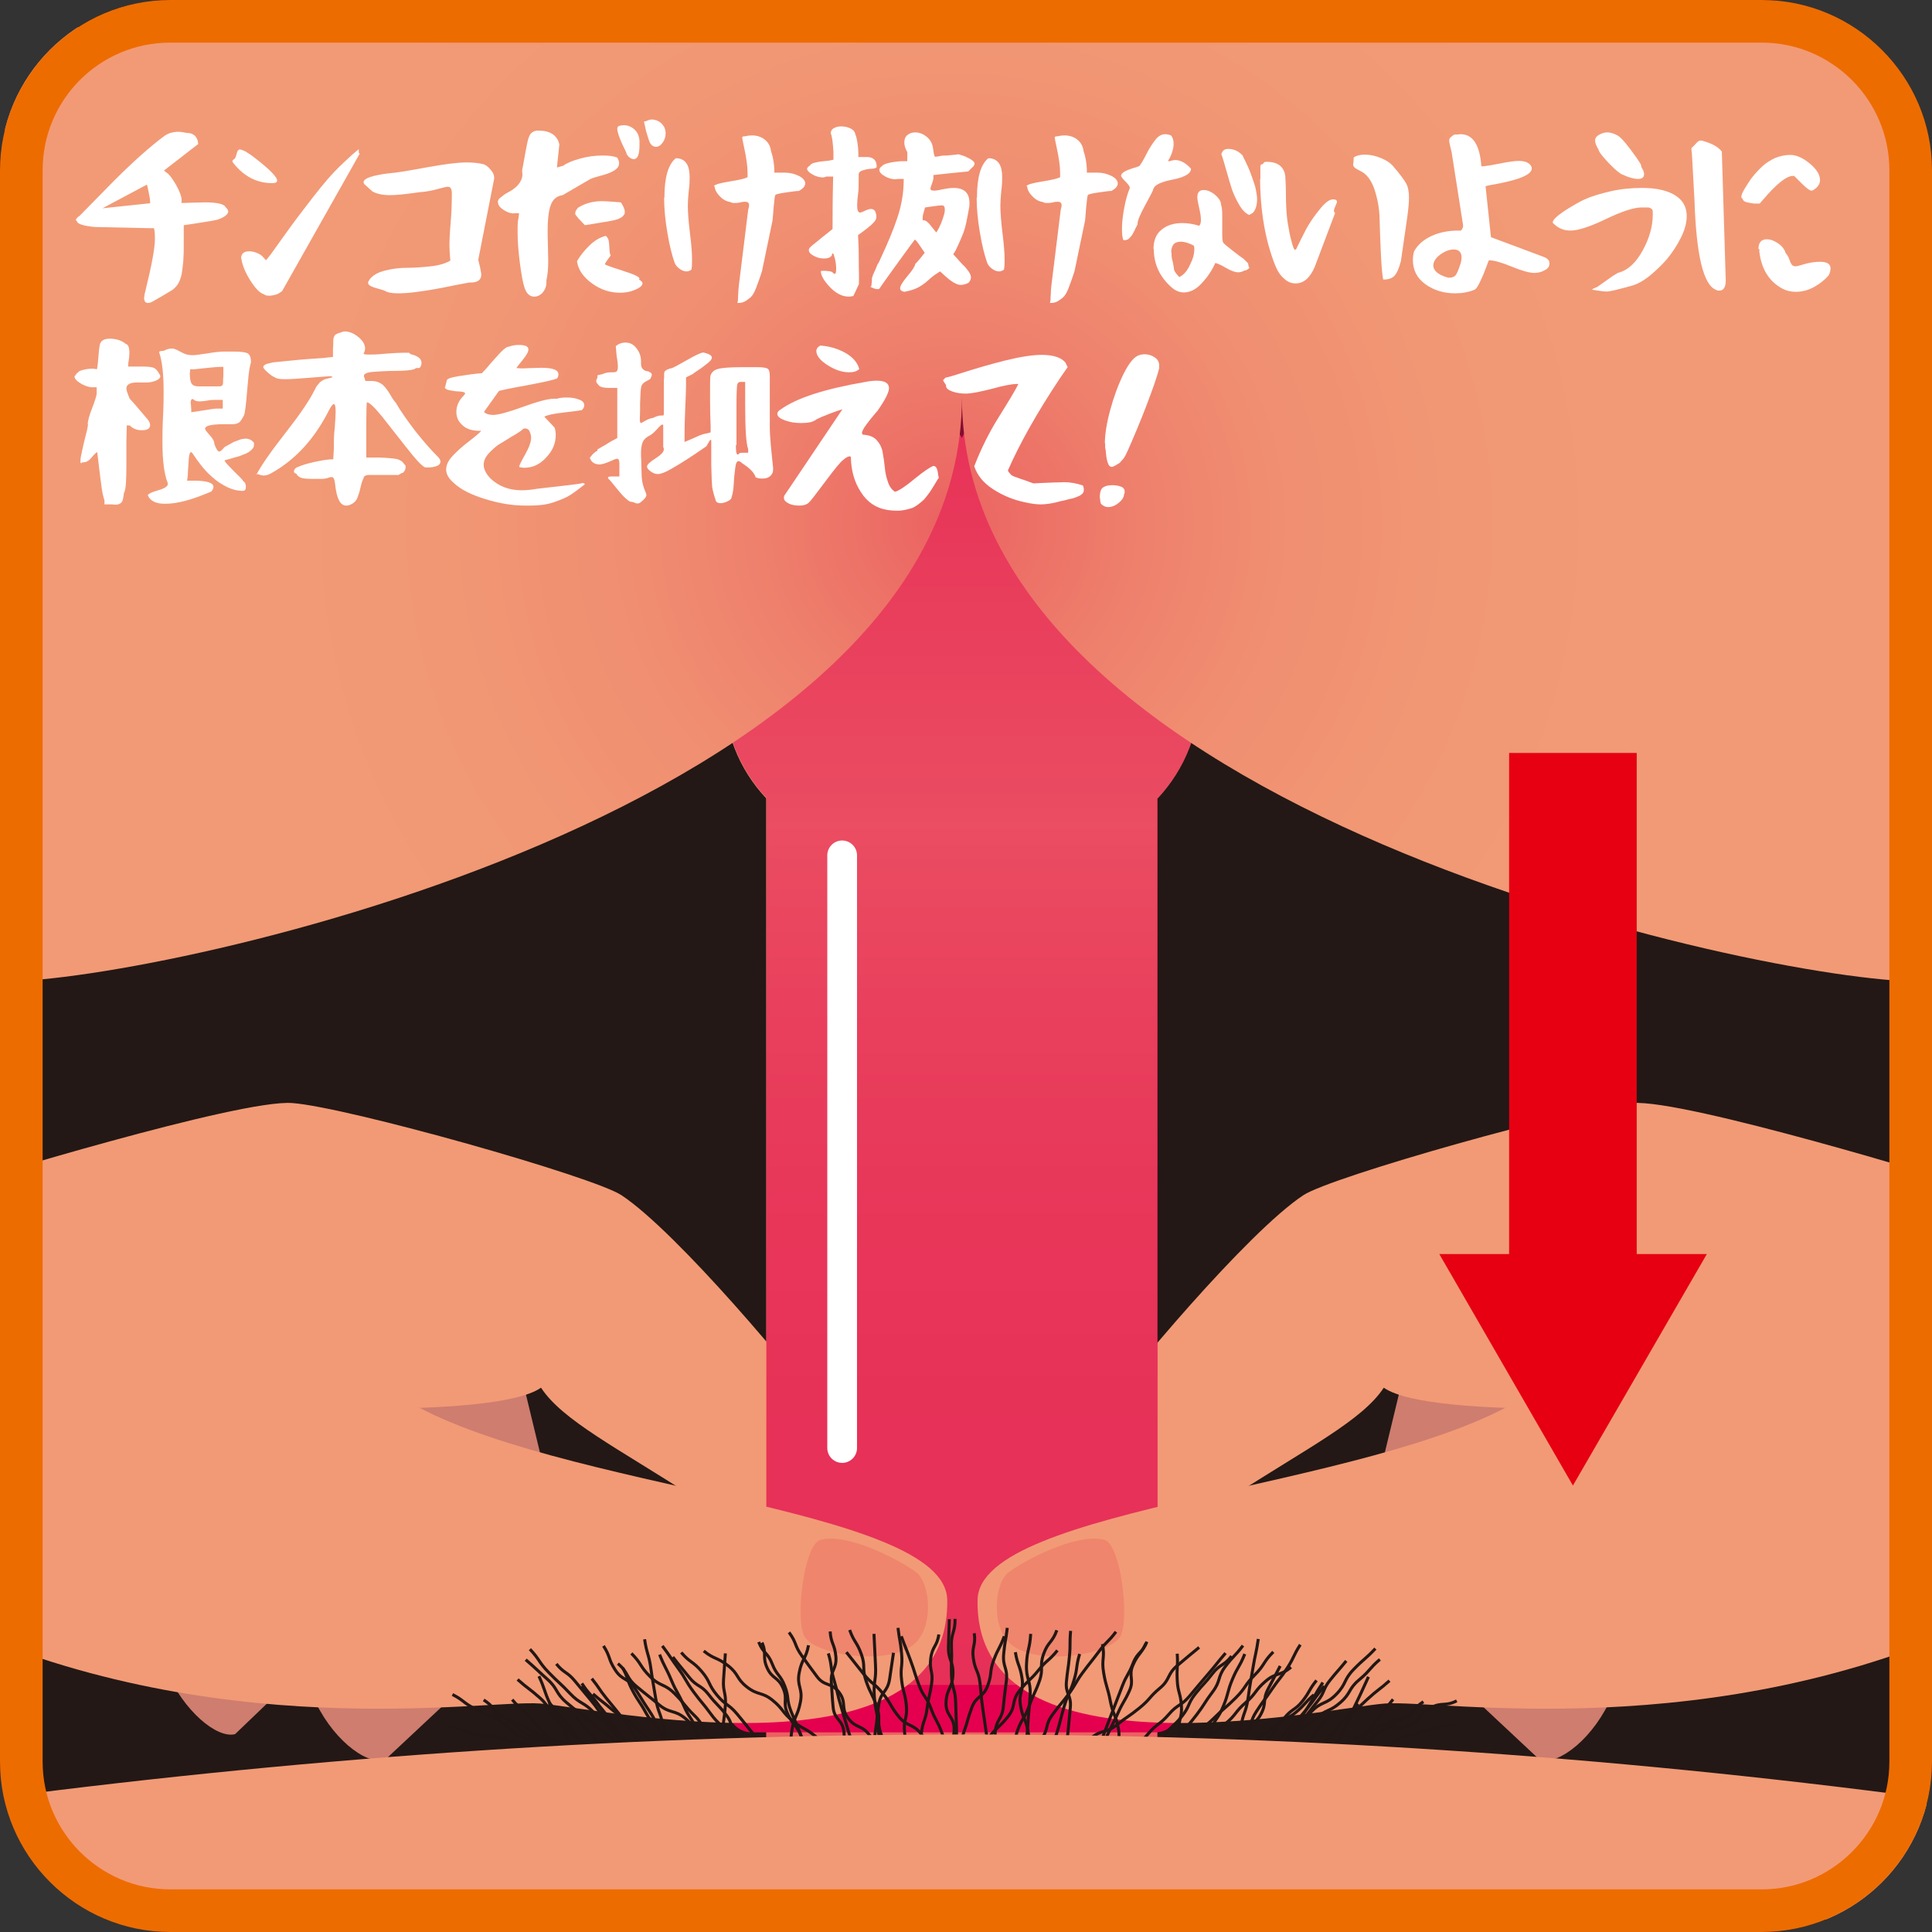
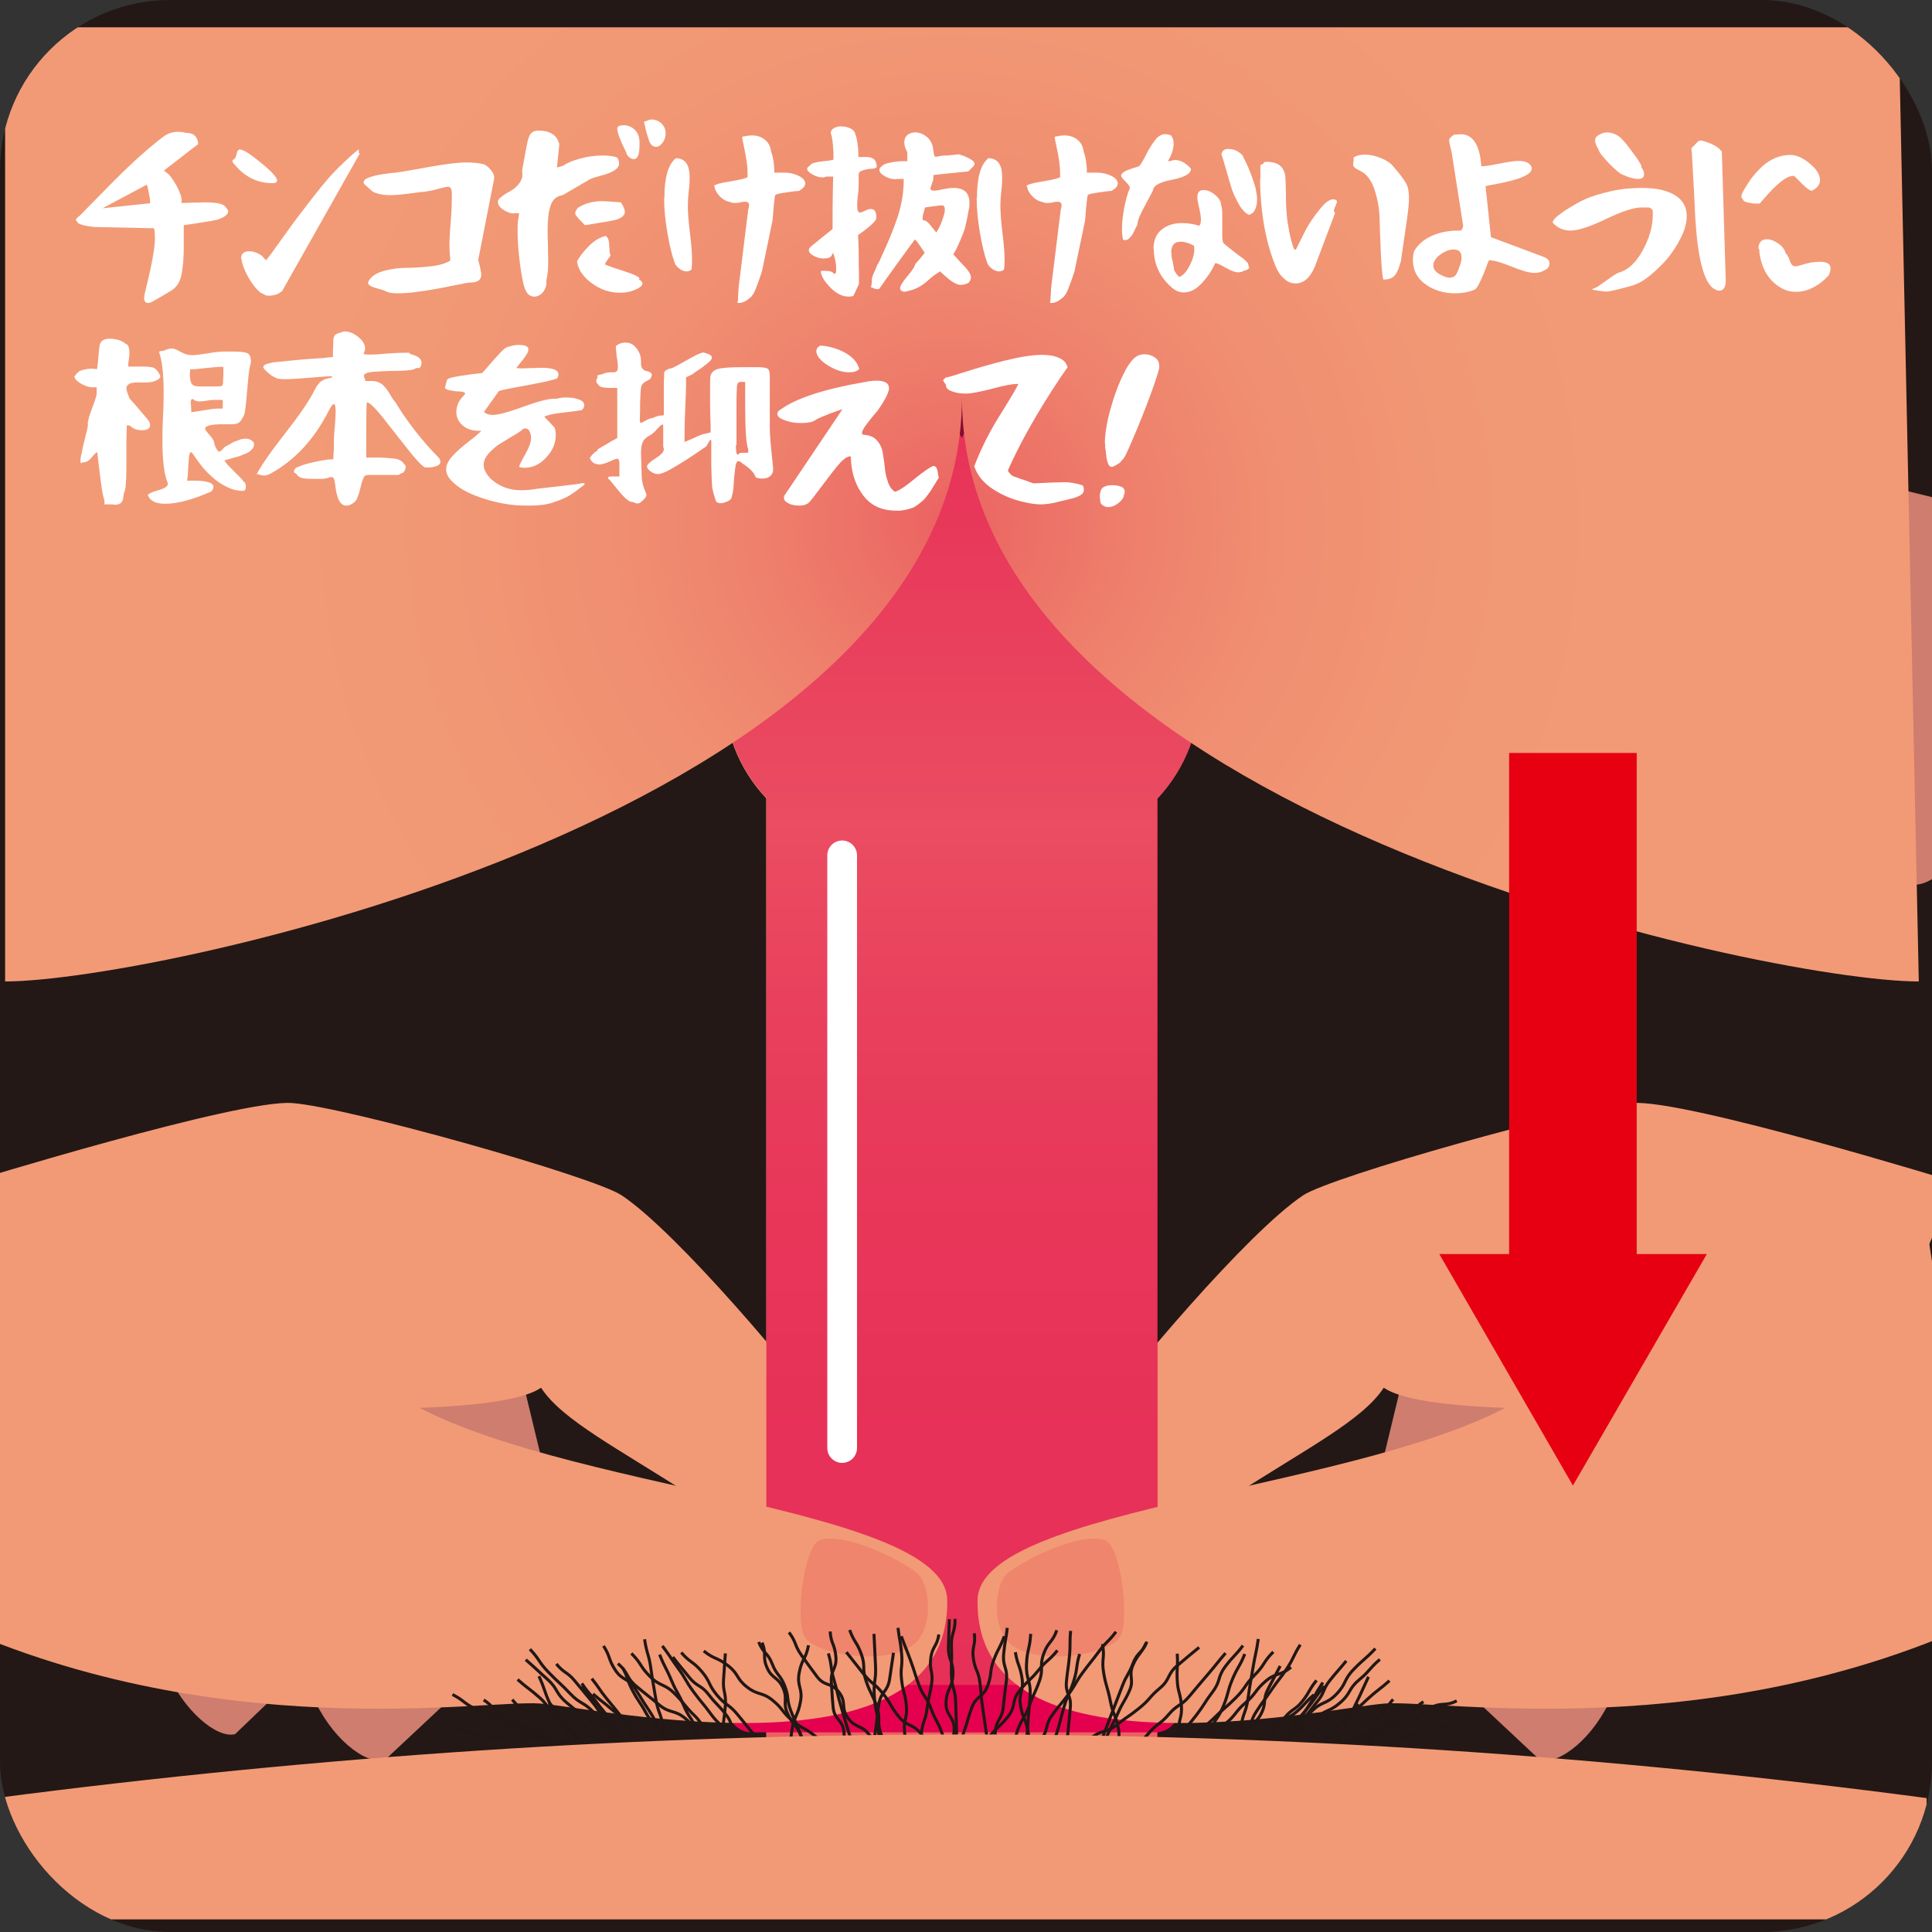
<svg xmlns="http://www.w3.org/2000/svg" id="_イヤー_1" viewBox="0 0 64.35 64.35">
  <rect x="0" y="0" width="64.35" height="64.35" fill="#333333" stroke="none" />
  <defs>
    <style>.cls-1,.cls-2,.cls-3,.cls-4,.cls-5{fill:none;}.cls-2{stroke:#e60012;stroke-width:4.25px;}.cls-2,.cls-4{stroke-linejoin:round;}.cls-6{clip-path:url(#clippath);}.cls-7{fill:#ed6c00;}.cls-8{fill:#f29a76;}.cls-9{fill:#e60012;}.cls-10{fill:#ef856d;}.cls-11{fill:#fff;}.cls-12{fill:#ce7d6f;}.cls-13{fill:#231815;}.cls-3{stroke:#221714;stroke-width:.1px;}.cls-3,.cls-5{stroke-miterlimit:10;}.cls-4{stroke:#fff;stroke-width:.99px;}.cls-4,.cls-5{stroke-linecap:round;}.cls-5{stroke:#e5004f;stroke-width:1.58px;}.cls-14{fill:url(#_称未設定グラデーション_66);}.cls-15{fill:url(#_称未設定グラデーション_57);}.cls-16{fill:#e5004f;opacity:.5;}</style>
    <clipPath id="clippath">
      <rect class="cls-1" y="0" width="64.35" height="64.35" rx="5.67" ry="5.67" />
    </clipPath>
    <linearGradient id="_称未設定グラデーション_57" x1="39.73" y1="13.55" x2="39.73" y2="57.15" gradientTransform="translate(-7.69)" gradientUnits="userSpaceOnUse">
      <stop offset="0" stop-color="#eb6161" />
      <stop offset=".32" stop-color="#f29a76" />
      <stop offset=".36" stop-color="#f19373" />
      <stop offset=".48" stop-color="#ee7d6b" />
      <stop offset=".62" stop-color="#ec6d65" />
      <stop offset=".78" stop-color="#eb6362" />
      <stop offset="1" stop-color="#eb6161" />
    </linearGradient>
    <radialGradient id="_称未設定グラデーション_66" cx="458.31" cy="737" fx="458.31" fy="737" r="63.1" gradientTransform="translate(214.95 -277.33) rotate(-180) scale(.4 -.4)" gradientUnits="userSpaceOnUse">
      <stop offset="0" stop-color="#eb6161" />
      <stop offset=".06" stop-color="#ec6a64" />
      <stop offset=".24" stop-color="#ee7f6c" />
      <stop offset=".43" stop-color="#f08e71" />
      <stop offset=".66" stop-color="#f19774" />
      <stop offset="1" stop-color="#f29a76" />
    </radialGradient>
  </defs>
  <g class="cls-6">
    <rect class="cls-13" y="0" width="64.35" height="64.35" rx="5.67" ry="5.67" />
    <path class="cls-12" d="M11.22,43.87l2.22,8.51-5.61,5.38c-1.21,.31-4.42-3.7-1.4-6.66-.49-2.38-2.77-5.39-2.77-5.39" />
    <path class="cls-12" d="M16.9,43.89l2.15,8.9-6.23,5.83c-1.31,.36-4.68-3.77-1.32-6.97-.47-2.49-2.84-5.59-2.84-5.59" />
    <path class="cls-8" d="M-1.04,39.38s9.02-2.78,10.78-2.64c1.85,.14,10.03,2.45,10.96,3.07,1.86,1.23,5.89,6.04,6.81,7.36s2.78,6.14,2.78,6.14c.57,1.26-2.8,5.83-7.23-3.47-2.47-1.6-4.33-2.53-5.04-3.62-1.6,1.13-10.65,.56-10.65,.56l-3.47,4.01" />
    <path class="cls-12" d="M60.25,15.56l-2.22,8.51,5.61,5.38c1.21,.31,4.42-3.7,1.4-6.66,.49-2.38,2.77-5.39,2.77-5.39" />
    <path class="cls-12" d="M47.21,43.89l-2.15,8.9,6.23,5.83c1.31,.36,4.68-3.77,1.32-6.97,.47-2.49,2.84-5.59,2.84-5.59" />
    <path class="cls-8" d="M65.15,39.38s-9.02-2.78-10.78-2.64c-1.85,.14-10.03,2.45-10.96,3.07-1.86,1.23-5.89,6.04-6.81,7.36s-2.78,6.14-2.78,6.14c-.57,1.26,2.8,5.83,7.23-3.47,2.47-1.6,4.33-2.53,5.04-3.62,1.6,1.13,10.65,.56,10.65,.56l3.47,4.01" />
    <path class="cls-15" d="M38.56,26.59c.91-.98,1.44-2.26,1.44-3.84,0-3.78-2.96-8.85-6.93-8.85-.79,0-1.03,.69-1.03,.69,0,0-.3-.65-1.25-.65-3.88,0-6.71,5.1-6.71,8.81,0,1.59,.53,2.87,1.44,3.84V59.13h13.03V26.59Z" />
    <line class="cls-5" x1="25.04" y1="56.91" x2="38.48" y2="56.91" />
    <path class="cls-16" d="M38.56,26.59c.91-.98,1.44-2.26,1.44-3.84,0-2.99-1.81-6.88-4.6-8.25-1.78-.87-1.73-3.33-3.22-3.33-2.07,0-1.11,2.46-2.78,2.99-3.15,1.01-5.31,5.33-5.31,8.58,0,1.59,.53,2.87,1.44,3.84v30.37h13.03V26.59Z" />
    <g>
      <path class="cls-8" d="M66.21,53.86c-9.15,4.33-18.24,2.74-20.09,2.88s-13.66,2.71-13.56-3.45c.05-3.14,13.11-3.65,18.11-6.7,1.96-1.2,9.93-5.09,13.42-6.24l2.12,13.52" />
      <path class="cls-10" d="M36.79,51.29c.54,.16,.84,2.62,.53,3.21s-2.6,.99-3.57,.33c-.77-.52-.64-2.08-.17-2.45s2.29-1.35,3.21-1.09Z" />
    </g>
    <g>
      <path class="cls-8" d="M-2.1,53.86c9.15,4.33,18.24,2.74,20.09,2.88s13.66,2.71,13.56-3.45c-.05-3.14-13.11-3.65-18.11-6.7-1.96-1.2-9.93-5.09-13.42-6.24l-2.12,13.52" />
      <path class="cls-10" d="M27.32,51.29c-.54,.16-.84,2.62-.53,3.21s2.6,.99,3.57,.33c.77-.52,.64-2.08,.17-2.45s-2.29-1.35-3.21-1.09Z" />
    </g>
    <g>
      <g>
        <g>
          <path class="cls-3" d="M31.61,58.54c.01-.46,.15-.45,.17-.91s-.29-.47-.27-.93,.21-.46,.23-.92-.16-.47-.15-.93,.02-.46,.03-.92" />
          <path class="cls-3" d="M30.22,58.56q-.05-.43-.09-.86c-.05-.43,.1-.45,.06-.88s-.11-.43-.16-.86,.04-.44,0-.88-.07-.43-.12-.86" />
          <path class="cls-3" d="M28.3,54.29c.15,.42,.24,.39,.39,.81s.01,.47,.16,.9,.2,.41,.35,.83-.01,.48,.14,.91,.19,.41,.34,.84" />
          <path class="cls-3" d="M28.05,58.54c-.03-.42,.1-.43,.06-.85s-.32-.4-.36-.82-.03-.42-.06-.84,.19-.44,.15-.86-.16-.41-.19-.83" />
          <path class="cls-3" d="M26.81,58.58c-.15-.39,0-.44-.15-.83s-.17-.38-.32-.77-.05-.43-.2-.82-.27-.35-.42-.74-.3-.34-.45-.73" />
          <path class="cls-3" d="M22.69,55.04c.3,.35,.38,.28,.68,.63s.21,.43,.51,.79,.38,.28,.68,.64,.29,.37,.59,.72,.19,.45,.49,.81" />
          <path class="cls-3" d="M24.45,58.57c-.34-.34-.4-.29-.74-.63s-.23-.46-.58-.8-.31-.38-.66-.73-.47-.22-.82-.57-.27-.42-.62-.77" />
          <path class="cls-3" d="M19.71,55.91c.26,.32,.23,.34,.49,.66s.27,.32,.52,.64,.21,.36,.47,.69,.17,.39,.43,.71" />
          <path class="cls-3" d="M19.15,57.17c.29,.35,.31,.32,.6,.67s.3,.34,.59,.68" />
          <path class="cls-3" d="M20.74,55.55c.2,.38,.14,.41,.34,.78s.24,.36,.44,.73,.32,.32,.52,.69,.1,.43,.3,.81" />
          <path class="cls-3" d="M34.33,54.42c-.03,.51-.12,.51-.14,1.02s.15,.52,.12,1.04-.05,.51-.08,1.03-.1,.51-.13,1.03" />
          <path class="cls-3" d="M37.17,54.35c-.26,.35-.31,.31-.57,.66s-.27,.34-.53,.69-.22,.38-.48,.73-.28,.33-.54,.69-.11,.46-.37,.81-.44,.22-.7,.57" />
          <path class="cls-3" d="M39.94,54.87c-.36,.29-.36,.3-.72,.6s-.23,.46-.59,.76-.31,.36-.68,.66-.39,.27-.75,.56-.49,.14-.86,.44-.4,.25-.77,.55" />
          <path class="cls-3" d="M43,55.53c-.37,.31-.49,.16-.85,.47s-.3,.4-.66,.71-.3,.39-.67,.7-.4,.28-.77,.59-.42,.26-.79,.57" />
          <path class="cls-3" d="M44.11,56.16c-.33,.4-.3,.42-.63,.82s-.37,.36-.7,.76-.37,.36-.7,.76" />
          <path class="cls-3" d="M45.58,55.85c-.21,.45-.2,.45-.42,.9s-.2,.45-.41,.9-.28,.42-.49,.87" />
          <path class="cls-3" d="M45.81,54.91c-.34,.36-.37,.33-.72,.69s-.23,.47-.58,.83-.49,.22-.84,.59-.28,.43-.62,.8-.38,.33-.73,.69" />
          <path class="cls-3" d="M47.41,56.68c-.35,.23-.29,.31-.63,.54s-.37,.19-.72,.42-.37,.2-.71,.43-.36,.21-.71,.44" />
          <path class="cls-3" d="M17.06,56.61c.27,.33,.33,.27,.6,.6s.29,.31,.56,.63,.27,.32,.54,.65" />
          <path class="cls-3" d="M19.38,56.07c.27,.41,.33,.37,.6,.79s.23,.44,.5,.86,.27,.42,.54,.83" />
          <path class="cls-3" d="M24.16,55.07q-.03,.43-.06,.86c-.03,.43,.09,.44,.06,.87s-.06,.43-.09,.87-.1,.43-.13,.86" />
          <path class="cls-3" d="M22.06,54.82c.28,.37,.26,.38,.53,.75s.23,.4,.51,.78,.3,.36,.57,.73,.34,.32,.62,.7,.26,.38,.54,.76" />
          <path class="cls-3" d="M32.45,54.4c.06,.41-.09,.43-.03,.84s.17,.4,.22,.81,.03,.42,.09,.83,.06,.41,.12,.83,.08,.41,.14,.82" />
          <path class="cls-3" d="M35.96,55.09c-.13,.43-.06,.45-.19,.88s-.19,.41-.32,.85-.11,.44-.24,.87-.32,.38-.45,.81" />
          <path class="cls-3" d="M38.17,54.73c-.17,.38-.26,.34-.43,.72s.05,.48-.12,.86-.21,.36-.38,.74-.19,.37-.36,.75-.11,.41-.29,.79" />
          <path class="cls-3" d="M41.46,55.09c-.17,.43-.23,.41-.41,.84s-.12,.45-.3,.89-.27,.4-.44,.83-.03,.49-.2,.93" />
-           <path class="cls-3" d="M41.02,55.16c-.26,.34-.38,.25-.64,.59s-.29,.32-.56,.66-.18,.41-.45,.75-.33,.3-.59,.64-.21,.39-.47,.73" />
          <path class="cls-3" d="M43.76,56.45c-.3,.26-.27,.3-.57,.56s-.39,.17-.69,.44-.32,.24-.63,.51-.32,.25-.62,.52" />
          <path class="cls-3" d="M45.96,55.27c-.37,.32-.32,.37-.69,.68s-.26,.44-.63,.76-.46,.21-.83,.53-.4,.29-.77,.61-.34,.35-.71,.67" />
          <path class="cls-3" d="M41.91,54.59c-.07,.49-.1,.49-.18,.98s-.09,.49-.16,.99-.17,.48-.24,.98,0,.51-.07,1" />
          <path class="cls-3" d="M46.28,55.98c-.36,.32-.38,.29-.74,.62s-.34,.34-.7,.66-.32,.37-.68,.69-.42,.26-.78,.58" />
          <path class="cls-3" d="M48.52,56.65c-.39,.2-.48,.03-.87,.23s-.3,.39-.69,.58-.52-.05-.91,.15-.29,.41-.68,.61-.43,.14-.82,.34" />
          <path class="cls-3" d="M26.93,54.8c-.09,.47-.22,.44-.31,.91s.13,.51,.04,.98-.2,.45-.28,.92,0,.49-.09,.96" />
          <path class="cls-3" d="M29.76,55.05c-.07,.44-.06,.44-.13,.88s-.29,.4-.36,.84-.04,.44-.11,.88-.05,.44-.12,.88" />
          <path class="cls-3" d="M33.45,54.5c-.15,.41-.2,.39-.35,.79s-.05,.44-.2,.85-.38,.33-.53,.73-.12,.42-.27,.83,.04,.48-.11,.89" />
          <path class="cls-3" d="M35.22,54.97c-.29,.36-.35,.31-.63,.66s-.34,.32-.63,.68-.1,.51-.39,.87-.34,.32-.63,.68-.32,.33-.61,.69" />
          <path class="cls-3" d="M18.53,55.42c.26,.32,.35,.25,.61,.56s.26,.32,.53,.64,.24,.34,.5,.66,.23,.35,.5,.67,.34,.25,.61,.57" />
          <path class="cls-3" d="M20.1,54.82c.24,.37,.15,.43,.39,.8s.42,.25,.66,.62,.23,.38,.48,.75,.18,.42,.42,.79,.14,.44,.38,.81" />
          <path class="cls-3" d="M14.98,57.48c.42,.15,.42,.14,.84,.28s.47,0,.89,.15,.45,.06,.87,.21,.4,.2,.82,.35" />
          <path class="cls-3" d="M16.43,57.09c.43,.17,.43,.18,.86,.35s.41,.24,.84,.41,.47,.09,.9,.27,.4,.26,.83,.43" />
          <path class="cls-3" d="M18.29,56.71c.27,.3,.25,.31,.52,.61s.23,.33,.5,.63,.3,.27,.57,.57" />
        </g>
        <g>
          <path class="cls-3" d="M31.79,58.54c-.01-.46,.08-.46,.07-.92s-.02-.46-.03-.92-.13-.46-.14-.92,.02-.46,0-.93,.13-.47,.12-.93" />
          <path class="cls-3" d="M33.29,58.56c.05-.43-.18-.45-.14-.88s.23-.41,.27-.84,.05-.43,.1-.86-.13-.45-.09-.89,.07-.43,.12-.87" />
          <path class="cls-3" d="M35.2,54.3c-.15,.42-.29,.37-.44,.79s.01,.48-.14,.9-.19,.41-.34,.83-.24,.4-.39,.82,.04,.49-.11,.92" />
          <path class="cls-3" d="M35.31,58.53c.03-.42,.22-.4,.26-.82s.04-.42,.08-.84-.17-.44-.13-.86,.06-.42,.1-.84,0-.42,.04-.85" />
          <path class="cls-3" d="M36.66,58.57c.15-.39-.03-.46,.12-.85s.15-.39,.3-.78,.15-.39,.3-.78,.21-.37,.36-.76,.31-.33,.46-.72" />
          <path class="cls-3" d="M40.82,55.06c-.3,.35-.29,.36-.59,.71s-.3,.35-.6,.71-.4,.27-.7,.62-.38,.29-.68,.64-.31,.35-.61,.71" />
          <path class="cls-3" d="M38.96,58.5c.34-.34,.38-.31,.72-.65s.41-.28,.76-.63,.37-.32,.72-.67,.28-.41,.63-.76,.27-.42,.62-.77" />
          <path class="cls-3" d="M43.85,55.97c-.26,.32-.21,.36-.46,.68s-.35,.25-.61,.57-.24,.34-.5,.66-.25,.33-.51,.65" />
          <path class="cls-3" d="M44.28,57.13c-.29,.35-.26,.37-.55,.71s-.32,.32-.61,.66" />
          <path class="cls-3" d="M42.64,55.49c-.2,.38-.2,.38-.4,.76s-.04,.46-.24,.84-.39,.28-.59,.66-.2,.38-.41,.76" />
          <path class="cls-3" d="M29.11,54.42c.03,.51,.02,.51,.05,1.03s-.07,.52-.04,1.03,.11,.51,.13,1.03,.12,.51,.15,1.03" />
          <path class="cls-3" d="M26.28,54.37c.26,.35,.17,.42,.42,.77s.25,.35,.51,.7,.48,.18,.74,.53,.04,.51,.3,.86,.45,.21,.71,.56,.21,.39,.47,.74" />
          <path class="cls-3" d="M23.44,54.99c.36,.29,.44,.2,.81,.49s.26,.42,.63,.71,.49,.15,.85,.44,.3,.38,.66,.68,.42,.23,.78,.53,.24,.46,.6,.76" />
          <path class="cls-3" d="M20.58,55.41c.37,.31,.25,.45,.62,.76s.38,.3,.75,.61,.51,.15,.88,.46,.23,.48,.6,.79,.47,.2,.84,.51" />
          <path class="cls-3" d="M19.36,56.17c.33,.4,.37,.37,.7,.77s.27,.45,.6,.85,.39,.35,.72,.75" />
          <path class="cls-3" d="M17.95,55.83c.21,.45,.16,.47,.37,.92s.24,.43,.46,.88,.17,.47,.38,.92" />
          <path class="cls-3" d="M17.65,54.93c.34,.36,.28,.42,.63,.78s.37,.34,.71,.7,.45,.27,.79,.63,.37,.35,.71,.71,.32,.39,.67,.76" />
          <path class="cls-3" d="M16.11,56.62c.35,.23,.29,.32,.63,.55s.32,.27,.66,.5,.44,.09,.79,.32,.33,.25,.68,.48" />
          <path class="cls-3" d="M46.4,56.6c-.27,.33-.26,.33-.53,.66s-.24,.35-.51,.68-.38,.24-.65,.56" />
          <path class="cls-3" d="M44.06,56.04c-.27,.41-.25,.43-.51,.84s-.28,.41-.55,.83-.2,.46-.47,.87" />
          <path class="cls-3" d="M39.21,55.08c.03,.43-.02,.44,0,.87s.11,.43,.14,.86-.11,.44-.08,.88,.04,.43,.07,.87" />
          <path class="cls-3" d="M41.4,54.81c-.28,.37-.32,.34-.59,.7s-.14,.47-.42,.84-.25,.39-.53,.76-.31,.35-.58,.72-.3,.35-.58,.73" />
          <path class="cls-3" d="M31.27,54.44c-.06,.41-.22,.39-.27,.8s.09,.43,.03,.84-.1,.41-.15,.82-.14,.4-.19,.82-.17,.4-.22,.81" />
          <path class="cls-3" d="M27.59,55.07c.13,.43,.06,.45,.19,.89s.1,.44,.23,.87,.13,.43,.26,.87,.26,.39,.39,.83" />
          <path class="cls-3" d="M25.38,54.71c.17,.38,0,.46,.17,.84s.36,.29,.53,.67-.02,.47,.15,.85,.27,.34,.44,.72,.17,.38,.34,.76" />
          <path class="cls-3" d="M21.97,55.11c.17,.43,.21,.42,.39,.85s.23,.41,.41,.84,.27,.4,.44,.83,0,.5,.17,.94" />
          <path class="cls-3" d="M22.41,55.19c.26,.34,.27,.33,.54,.67s.39,.24,.66,.59,.3,.31,.57,.66,.12,.46,.38,.8,.31,.31,.58,.65" />
          <path class="cls-3" d="M19.75,56.42c.3,.26,.32,.25,.62,.51s.35,.21,.65,.48,.3,.27,.6,.54,.3,.27,.6,.54" />
          <path class="cls-3" d="M17.51,55.28c.37,.32,.36,.33,.72,.65s.26,.45,.63,.77,.39,.29,.76,.61,.41,.27,.78,.59,.35,.35,.72,.67" />
          <path class="cls-3" d="M21.47,54.6c.07,.49,.14,.48,.21,.98s.08,.49,.16,.99,.18,.48,.25,.98-.13,.53-.06,1.02" />
          <path class="cls-3" d="M17.24,55.94c.36,.32,.38,.29,.74,.61s.25,.44,.61,.77,.36,.32,.72,.65,.45,.22,.81,.54" />
          <path class="cls-3" d="M15.07,56.44c.39,.2,.35,.27,.74,.47s.4,.18,.79,.38,.33,.33,.72,.53,.5,0,.89,.2,.28,.42,.68,.62" />
          <path class="cls-3" d="M36.72,54.76c.09,.47-.04,.49,.04,.96s.13,.46,.22,.93,.18,.45,.27,.92-.13,.51-.04,.98" />
          <path class="cls-3" d="M33.82,55.03c.07,.44,.15,.42,.22,.86s-.12,.47-.05,.91,.17,.42,.25,.86,0,.45,.07,.89" />
          <path class="cls-3" d="M30.02,54.5c.15,.41,.16,.4,.31,.81s.13,.42,.28,.82,.25,.37,.4,.78,.21,.39,.36,.8,.09,.43,.24,.84" />
          <path class="cls-3" d="M28.19,55.03c.29,.36,.28,.36,.57,.72s.36,.3,.65,.66,.23,.4,.52,.76,.46,.22,.75,.58,.22,.42,.51,.78" />
          <path class="cls-3" d="M44.84,55.32c-.26,.32-.27,.31-.53,.63s-.17,.4-.43,.72-.25,.33-.52,.65-.24,.34-.51,.66-.27,.32-.54,.64" />
          <path class="cls-3" d="M43.31,54.78c-.24,.37-.19,.4-.43,.77s-.27,.35-.52,.72-.27,.36-.51,.73-.13,.45-.37,.82-.2,.4-.44,.78" />
          <path class="cls-3" d="M48.48,57.4c-.42,.15-.45,.07-.86,.21s-.43,.1-.85,.25-.37,.29-.79,.44-.42,.15-.84,.3" />
          <path class="cls-3" d="M47.06,57.11c-.43,.17-.45,.12-.89,.29s-.4,.25-.83,.42-.4,.25-.84,.42-.45,.14-.88,.31" />
          <path class="cls-3" d="M45.24,56.75q-.27,.3-.54,.6c-.27,.3-.25,.31-.52,.61s-.25,.32-.52,.62" />
        </g>
      </g>
      <path class="cls-8" d="M64.17,59.89c-21.36-2.84-42.8-2.81-64.32,0v4.04H64.17v-4.04Z" />
    </g>
    <path class="cls-14" d="M63.91,32.69c-5.1,0-31.87-5.68-31.87-19.45C32.04,27,5.27,32.69,.17,32.69V.91H63.24l.67,31.78Z" />
  </g>
  <g>
    <path class="cls-11" d="M2.52,7.33s.04-.09,.13-.14l1.16-1.18c.63-.63,1.18-1.12,1.65-1.47,.13-.1,.3-.15,.48-.15,.09,0,.19,.02,.3,.04,.11,0,.19,.03,.26,.1,.06,.07,.1,.16,.1,.27-.13,.1-.32,.24-.57,.44-.25,.19-.44,.34-.57,.44l.1,.08c.07,.04,.17,.17,.3,.39,.12,.22,.19,.39,.19,.53,0,.03,0,.05-.01,.08h.04s.14,0,.31-.01c.17,0,.32-.01,.43-.01,.43,0,.66,.06,.7,.17,.05,.04,.08,.09,.08,.13,0,.09-.1,.18-.31,.26-.06,.03-.36,.08-.89,.16l-.28,.04c0,.11,0,.29,0,.53,0,.24,0,.42-.01,.54,0,.12-.02,.26-.04,.43-.02,.17-.06,.3-.11,.4-.05,.1-.12,.18-.21,.25-.21,.13-.43,.26-.68,.4-.05,.03-.1,.04-.15,.04-.08,0-.12-.06-.12-.17,0-.03,.01-.11,.04-.22,.21-.85,.32-1.44,.32-1.74,0-.11,0-.23-.03-.36-.02,0-.07,0-.14,0l-1.84-.04c-.4-.04-.59-.11-.59-.2Zm.87-.39l1.61-.17s0-.02,0-.05c0-.07-.02-.18-.05-.33-.03-.15-.05-.23-.06-.24l-1.5,.8Z" />
    <path class="cls-11" d="M7.74,5.36s.02-.04,.07-.07c.03-.02,.05-.08,.07-.16,.02-.09,.05-.14,.09-.15h.01s.01,0,.02,0c.03,0,.08,.02,.17,.06,.1,.06,.22,.14,.37,.26,.46,.36,.69,.6,.69,.71,0,.06-.05,.09-.16,.09-.51,0-.94-.22-1.29-.66-.03-.03-.04-.06-.04-.08Zm.29,3.23c.01-.15,.1-.22,.27-.22,.09,0,.18,.02,.27,.06,.09,.04,.15,.08,.19,.13l.1,.11,.16-.2c.06-.08,.2-.28,.43-.6,.23-.32,.39-.54,.49-.67,.1-.13,.25-.33,.46-.6s.38-.48,.52-.64,.3-.33,.49-.51,.37-.35,.54-.48c0,.01,0,.03,0,.04,0,.02,0,.03,0,.04,0,0,0,.02,0,.03s.01,.02,.03,.04l-2.58,4.57s-.08,.07-.17,.11c-.09,.03-.19,.05-.27,.05s-.14-.02-.17-.05c-.14-.04-.29-.2-.46-.47-.17-.27-.26-.51-.29-.71Z" />
    <path class="cls-11" d="M12.11,6.07c0-.13,.29-.23,.86-.3,.21-.01,.61-.08,1.21-.19,.6-.11,1.06-.17,1.36-.17,.21,0,.4,.02,.57,.06,.07,.03,.15,.08,.23,.18,.08,.09,.12,.18,.12,.26v.04l-.53,2.7s.02,.1,.04,.17,.03,.14,.04,.19c.01,.05,.02,.1,.02,.14,0,.17-.12,.26-.35,.26h-.05c-.08,.01-.25,.05-.53,.1-.27,.06-.5,.1-.67,.13s-.37,.06-.6,.09-.42,.04-.57,.04c-.21,0-.36-.03-.43-.08-.04-.02-.11-.04-.22-.07-.11-.03-.2-.06-.26-.09-.06-.03-.09-.07-.09-.11,0-.03,.02-.07,.05-.11,.1-.14,.28-.24,.52-.3,.24-.06,.48-.09,.73-.09s.51-.02,.79-.05,.5-.1,.65-.19c-.02-.21-.03-.38-.03-.51,0-.15,.01-.4,.04-.75,.03-.35,.04-.68,.04-.97,0-.15-.04-.23-.13-.23-.04,0-.14,.02-.32,.07-.17,.05-.34,.08-.49,.1-.07,0-.19,.02-.35,.04-.16,.02-.3,.04-.42,.05-.12,.01-.23,.02-.34,.02-.25,0-.44-.04-.59-.12l-.28-.25s-.02-.04-.02-.06Z" />
    <path class="cls-11" d="M16.58,6.73c0-.06,.04-.12,.13-.18,.08-.07,.18-.13,.28-.18,.1-.06,.2-.13,.28-.23,.08-.1,.13-.21,.13-.32,0-.03,0-.06-.01-.1,0-.05,.01-.12,.03-.2,.01-.08,.04-.2,.06-.33s.05-.26,.07-.37c.03-.17,.07-.29,.12-.36,.06-.07,.14-.11,.26-.11,.39,0,.63,.15,.7,.46l-.08,.77,.21-.06c.12-.09,.31-.17,.57-.24,.25-.07,.5-.1,.75-.1,.2,0,.36,.02,.48,.07,.04,.07,.06,.13,.06,.19,0,.1-.06,.18-.18,.25s-.27,.12-.46,.17c-.19,.05-.31,.09-.38,.14l-.86,.5c-.2,.03-.33,.14-.4,.34-.07,.2-.1,.48-.1,.83,0,.11,0,.28,.01,.51,0,.23,.01,.4,.01,.5,0,.27-.02,.48-.06,.65,0,.02,0,.04,0,.07,0,.13-.04,.24-.12,.34-.08,.09-.18,.14-.28,.14-.15,0-.25-.09-.32-.27-.06-.17-.11-.44-.16-.82-.05-.38-.08-.73-.08-1.05,0-.21,0-.37,.03-.48l.02-.16h-.16s-.02,.01-.02,.01c-.1,0-.22-.04-.34-.12-.12-.08-.18-.16-.18-.24Zm2.58,.37c0-.05,.03-.11,.09-.18,.22-.14,.49-.22,.8-.22,.07,0,.28,.01,.63,.04,.08,.12,.13,.23,.13,.31,0,.04,0,.08-.03,.11-.02,.03-.05,.06-.1,.09-.05,.03-.09,.05-.14,.06-.05,.02-.12,.03-.21,.05s-.17,.03-.24,.04c-.07,.01-.17,.03-.29,.05-.13,.02-.23,.04-.32,.05l-.14-.15-.06-.06s-.04-.05-.05-.06-.02-.03-.04-.05-.02-.04-.03-.05c0-.02,0-.03,0-.05Zm.05,1.62c.1-.19,.24-.36,.41-.53s.35-.28,.54-.33h.02s.07,.05,.09,.14c.02,.09,.02,.19,.03,.3,0,.11,.02,.18,.04,.2,0,.02-.03,.05-.06,.09-.03,.04-.06,.09-.09,.13-.03,.04-.04,.07-.04,.08,0,.02,.19,.09,.57,.21,.38,.12,.58,.21,.58,.27,0,0,0,.01-.02,.03,.08,.04,.12,.09,.12,.13,0,.09-.13,.18-.38,.26-.1,.03-.23,.05-.37,.05-.33,0-.64-.1-.93-.31s-.46-.45-.5-.73Zm1.35-4.45s.02-.07,.05-.07c.05-.02,.11-.03,.17-.03,.13,0,.25,.05,.35,.14s.16,.22,.17,.39c0,.01,0,.03,0,.06,0,.03,0,.05,0,.07,0,.31-.06,.47-.19,.47-.06,0-.12-.03-.17-.08-.05-.05-.08-.1-.08-.14-.2-.4-.3-.66-.3-.8Zm.89-.22l.08-.02s.1-.05,.17-.05c.12,0,.23,.04,.33,.13,.09,.09,.14,.19,.14,.33,0,.11-.03,.22-.1,.31-.06,.09-.14,.14-.22,.14-.11,0-.2-.08-.25-.26-.05-.15-.09-.28-.11-.4l-.04-.17Z" />
    <path class="cls-11" d="M22.13,6.58c0-.68,.13-1.11,.38-1.31,.17,0,.29,.07,.36,.18,.07,.11,.1,.26,.1,.46,0,.09,0,.24-.03,.45-.02,.21-.03,.37-.03,.48,0,.22,.02,.52,.07,.92,.05,.4,.07,.68,.07,.86,0,.14,0,.26-.02,.36-.05,.04-.11,.06-.16,.06-.08,0-.16-.03-.24-.09-.08-.06-.13-.12-.16-.2-.09-.25-.17-.58-.24-.99-.07-.41-.11-.8-.11-1.17Zm1.64-.38c.05-.06,.24-.11,.56-.16s.51-.1,.57-.14c0-.03,0-.08,0-.14,0-.11-.01-.24-.03-.38s-.05-.31-.09-.49c-.04-.19-.06-.29-.06-.31,0-.03,.03-.04,.09-.04,.08-.02,.16-.03,.23-.03,.16,0,.3,.04,.42,.13,.12,.09,.2,.22,.22,.39,.07,.2,.1,.4,.11,.6v.12h.35c.17,0,.33,.04,.47,.11s.21,.16,.21,.25-.07,.17-.21,.25h-.01c-.07,0-.21,.02-.42,.05s-.33,.06-.35,.08c-.01,0-.03,.07-.04,.21-.02,.15-.03,.29-.04,.43-.01,.14-.02,.22-.02,.22l-.35,1.68c-.05,.15-.08,.25-.1,.3s-.05,.14-.1,.27c-.05,.13-.1,.21-.14,.26-.04,.05-.11,.1-.18,.15-.08,.05-.16,.08-.25,.08h-.05s.02-.07,.02-.11,0-.11,.01-.2c0-.09,.01-.18,.02-.28l.31-2.51c.02-.07,.03-.12,.03-.15,0-.08-.04-.12-.13-.12-.03,0-.08,0-.16,.02-.08,.02-.14,.02-.19,.02-.05,0-.1,0-.14-.03-.14-.02-.26-.09-.36-.2-.11-.11-.16-.22-.17-.33Z" />
    <path class="cls-11" d="M26.88,5.64c0-.05,.04-.09,.1-.13,.02-.04,.07-.07,.15-.09,.08-.02,.18-.04,.3-.05,.12-.01,.2-.02,.23-.03l.1-.02v-.26c-.02-.3-.04-.51-.09-.62,0-.07,.03-.13,.1-.17,.07-.04,.15-.06,.25-.06,.11,0,.21,.02,.31,.07s.15,.12,.16,.2c.03,.06,.05,.15,.07,.28,.02,.13,.03,.25,.03,.35v.12h.28c.22,0,.33,.11,.33,.32,0,.04-.05,.06-.15,.07-.1,0-.2,.02-.3,.05s-.15,.07-.15,.14v.23c0,.14,0,.28-.02,.42-.02,.13-.03,.26-.03,.38,0,.16,.03,.24,.1,.24,.02,0,.08-.02,.16-.06,.08-.04,.15-.06,.2-.06s.09,.02,.13,.06c.03,.06,.05,.13,.05,.18,0,.04,0,.07-.02,.11-.01,.03-.04,.07-.07,.1-.03,.03-.06,.06-.09,.09-.03,.02-.07,.06-.12,.1-.06,.04-.1,.08-.13,.1l-.18,.13,.02,.48c0,.5,.01,.77,.01,.8,0,.07,0,.13,0,.19,0,.05,0,.09,0,.12,0,.03,0,.07-.03,.1l-.04,.09s-.03,.06-.05,.11c-.03,.06-.05,.1-.07,.14-.05,.01-.1,.02-.15,.02-.22,0-.43-.11-.63-.32s-.3-.39-.3-.53c0,0,.03-.01,.08-.01,.13,0,.23,.01,.3,.04,.03,.04,.06,.06,.08,.06,.04,0,.05-.06,.05-.17,0-.1-.01-.21-.04-.33-.03-.12-.05-.18-.07-.18-.02,0-.03,.02-.03,.06-.05,.08-.13,.11-.27,.11-.12,0-.23-.03-.34-.09s-.16-.12-.16-.19c0-.04,.02-.07,.06-.11,.05-.05,.19-.15,.39-.32l.34-.27c0-.39,0-.97,.02-1.75h-.23s-.07,.03-.1,.03c-.12,0-.24-.03-.36-.1-.12-.07-.18-.13-.18-.2Zm2.14,3.9l.02-.18s0-.04,0-.06,0-.04,.01-.06,.01-.04,.02-.06c0-.02,.01-.04,.03-.07,.01-.03,.02-.06,.03-.07l.04-.09s.03-.07,.04-.1c0-.02,.03-.06,.06-.11,.03-.06,.05-.1,.06-.13,.23-.49,.42-.94,.56-1.36,.14-.42,.21-.84,.21-1.25,0-.02,0-.04,0-.04s-.02,0-.06,0c-.05,0-.09,0-.13,0-.02,0-.05,.01-.09,.01-.11,0-.23-.03-.35-.1s-.18-.14-.18-.21c0-.05,.03-.09,.08-.12,.05-.08,.26-.14,.63-.17h.22v-.3c-.07-.13-.1-.23-.1-.32,0-.11,.03-.19,.1-.25,.07-.06,.16-.09,.26-.09,.14,0,.27,.05,.39,.15,.12,.1,.19,.23,.21,.4,.02,.16,.04,.24,.06,.26,0,0,.02,0,.03,0,0,0,.05,0,.13-.02s.16-.02,.24-.02l.39-.04,.19,.06c.23,.1,.34,.18,.34,.25,0,.05-.04,.1-.1,.15l-.11,.11c-.51,.05-.9,.09-1.16,.12v.09c0,.05-.02,.12-.05,.2-.03,.08-.05,.14-.05,.16,0,.05,.04,.07,.12,.07,.06,0,.14-.01,.26-.04,.15-.03,.28-.05,.39-.05,.36,0,.53,.17,.53,.5,0,.06,0,.13-.02,.2-.06,.34-.11,.59-.16,.73-.05,.14-.14,.36-.28,.65l-.08,.13,.14,.15s.09,.11,.17,.19c.09,.08,.15,.16,.2,.23,.05,.07,.08,.14,.08,.2,0,.06-.03,.12-.08,.18-.1,.05-.19,.07-.26,.07-.12,0-.29-.09-.49-.27l-.2-.18-.09,.06c-.1,.06-.2,.14-.31,.24-.11,.1-.21,.17-.32,.23s-.26,.11-.47,.15c-.1-.02-.14-.06-.14-.12,0-.07,.08-.21,.25-.41,.17-.2,.25-.33,.25-.39,.01-.01,.04-.05,.09-.1,.05-.06,.09-.1,.11-.13l.12-.15-.15-.22c-.1-.15-.16-.22-.18-.22,0,0-.19,.25-.55,.75-.36,.5-.57,.79-.62,.87-.01,.02-.03,.03-.07,.03-.05,0-.1-.01-.16-.04l-.09-.04Zm1.71-2.25s0,.05,.02,.05h.03c.05,0,.14,.06,.24,.2,.11,.14,.16,.2,.17,.2,0,0,.03-.05,.08-.14,.04-.08,.09-.19,.13-.31,.04-.12,.07-.22,.07-.3,0-.1-.03-.15-.09-.15-.05,0-.15,.01-.29,.03l-.28,.04-.04,.15c-.03,.09-.04,.16-.04,.22Z" />
    <path class="cls-11" d="M32.54,6.58c0-.68,.13-1.11,.38-1.31,.17,0,.29,.07,.36,.18,.07,.11,.1,.26,.1,.46,0,.09,0,.24-.03,.45-.02,.21-.03,.37-.03,.48,0,.22,.02,.52,.07,.92,.05,.4,.07,.68,.07,.86,0,.14,0,.26-.02,.36-.05,.04-.11,.06-.16,.06-.08,0-.16-.03-.24-.09-.08-.06-.13-.12-.16-.2-.09-.25-.17-.58-.24-.99-.07-.41-.11-.8-.11-1.17Zm1.64-.38c.05-.06,.24-.11,.56-.16s.51-.1,.57-.14c0-.03,0-.08,0-.14,0-.11-.01-.24-.03-.38s-.05-.31-.09-.49c-.04-.19-.06-.29-.06-.31,0-.03,.03-.04,.09-.04,.08-.02,.16-.03,.23-.03,.16,0,.3,.04,.42,.13,.12,.09,.2,.22,.22,.39,.07,.2,.1,.4,.11,.6v.12h.35c.17,0,.33,.04,.47,.11s.21,.16,.21,.25-.07,.17-.21,.25h-.01c-.07,0-.21,.02-.42,.05s-.33,.06-.35,.08c-.01,0-.03,.07-.04,.21-.02,.15-.03,.29-.04,.43-.01,.14-.02,.22-.02,.22l-.35,1.68c-.05,.15-.08,.25-.1,.3s-.05,.14-.1,.27c-.05,.13-.1,.21-.14,.26-.04,.05-.11,.1-.18,.15-.08,.05-.16,.08-.25,.08h-.05s.02-.07,.02-.11,0-.11,.01-.2c0-.09,.01-.18,.02-.28l.31-2.51c.02-.07,.03-.12,.03-.15,0-.08-.04-.12-.13-.12-.03,0-.08,0-.16,.02-.08,.02-.14,.02-.19,.02-.05,0-.1,0-.14-.03-.14-.02-.26-.09-.36-.2-.11-.11-.16-.22-.17-.33Z" />
    <path class="cls-11" d="M37.5,6.06c-.1-.1-.16-.17-.16-.21s.04-.09,.11-.13c.04-.03,.12-.06,.26-.11,.14-.04,.22-.07,.24-.08,.05-.06,.13-.19,.23-.39s.2-.35,.3-.48,.21-.19,.33-.19c.06,0,.12,.01,.19,.04,.06,.06,.09,.16,.09,.28,0,.1-.02,.2-.06,.31-.04,.11-.08,.19-.12,.24,0,.02,0,.03,.03,.03,0,0,.03,0,.08-.02,.04-.01,.09-.02,.12-.02,.18,0,.36,.1,.53,.29,0,.09-.07,.17-.19,.23s-.26,.1-.41,.13-.29,.06-.43,.12-.21,.13-.23,.21c0,.03-.09,.2-.27,.53-.18,.33-.26,.53-.25,.63,0,0-.01,.03-.04,.08s-.04,.08-.05,.1c0,.02-.03,.05-.05,.1-.02,.04-.04,.08-.06,.1-.02,.02-.04,.05-.06,.07s-.05,.05-.08,.06-.05,.02-.08,.02c-.01,0-.03,0-.06-.01-.03-.1-.04-.23-.04-.37,0-.22,.03-.46,.08-.72,.05-.26,.11-.47,.18-.63,.01-.05-.04-.12-.14-.22Zm.92,2.24c0-.29,.09-.51,.27-.65,.18-.15,.41-.22,.69-.22,.18,0,.37,.03,.56,.09,.04-.03,.06-.1,.06-.2s-.02-.23-.06-.4c-.04-.17-.06-.29-.06-.35,0-.16,.07-.24,.21-.24,.12,0,.25,.05,.38,.16,.13,.11,.2,.22,.2,.33,.02,.05,.04,.16,.04,.34,0,.07,0,.18,0,.32,0,.15,0,.25,0,.32,0,.16,.01,.26,.04,.29,.03,.04,.14,.13,.32,.27,.18,.14,.3,.23,.35,.26l.15,.15,.02,.11s.02,.01,.02,.03-.02,.04-.05,.06-.07,.04-.11,.04c-.07,.04-.14,.06-.21,.06-.1,0-.24-.05-.41-.15-.17-.1-.29-.15-.35-.16-.11,.24-.26,.47-.45,.67-.19,.21-.39,.31-.6,.31-.15,0-.29-.06-.42-.18-.38-.34-.58-.76-.58-1.27Zm.6,.11c0,.07,0,.15,.02,.23,.02,.06,.03,.12,.04,.18s.02,.1,.02,.13c0,.03,.01,.06,.03,.09,.02,.03,.04,.07,.07,.1l.08,.09,.11-.07c.09-.07,.18-.19,.26-.37,.09-.18,.13-.34,.13-.48,0-.05,0-.1-.02-.13-.15-.08-.3-.13-.43-.13-.22,0-.32,.12-.32,.37Zm1.66-3.27c.03-.12,.1-.18,.23-.18,.18,0,.34,.07,.48,.22,.01,.03,.04,.09,.1,.21,.05,.11,.1,.21,.13,.29,.03,.08,.07,.18,.11,.3,.04,.12,.08,.23,.1,.34,.02,.11,.04,.21,.04,.31,0,.19-.04,.34-.13,.45l-.13,.08c-.12-.05-.23-.16-.33-.33-.1-.17-.18-.34-.24-.5-.05-.16-.12-.38-.19-.64s-.13-.44-.16-.53Z" />
    <path class="cls-11" d="M41.98,5.96c0-.25,0-.39,0-.42,0-.04,.02-.06,.05-.07,.04,0,.06-.03,.06-.05,.01-.02,.05-.03,.1-.03,.37,0,.58,.16,.62,.48,0,.08,.02,.26,.02,.55,0,.42,.02,.75,.06,1,.04,.23,.07,.42,.12,.59,.05,.2,.09,.31,.12,.31s.05-.03,.08-.1c.08-.17,.18-.36,.29-.58,.12-.22,.27-.44,.45-.66,.18-.23,.33-.34,.45-.34,.09,0,.13,.03,.13,.08,0,.03-.02,.07-.05,.14-.03,.07-.05,.12-.05,.15,0,.04,.01,.07,.04,.08l-.68,1.8c-.16,.37-.37,.55-.64,.55-.14,0-.26-.05-.38-.16-.12-.1-.22-.25-.3-.45-.32-.81-.49-1.76-.5-2.86Zm3.09-.47s0-.04,.01-.09c0-.05,.01-.1,.01-.16,.1-.06,.22-.09,.37-.09,.18,0,.36,.04,.55,.12s.33,.18,.42,.3c.2,.23,.33,.41,.4,.53,.07,.12,.1,.29,.1,.49,0,.15-.02,.37-.06,.66l-.21,1.45c-.06,.23-.13,.39-.21,.48-.08,.09-.2,.13-.36,.13h-.02c-.04-.21-.06-.52-.08-.94s-.03-.79-.04-1.12c-.01-.32-.07-.64-.17-.94-.1-.3-.25-.5-.44-.6-.12-.06-.19-.1-.22-.13-.03-.03-.05-.06-.05-.09Z" />
    <path class="cls-11" d="M47.06,8.67c0-.1,.01-.2,.04-.3,.12-.22,.32-.39,.58-.51,.26-.12,.56-.18,.89-.18h.09s.07-.07,.07-.14v-.02s0-.02,0-.03l-.38-2.42c-.05-.2-.08-.33-.08-.38,0-.05,.01-.08,.04-.11s.07-.06,.13-.1h.08c.06,0,.1-.01,.13-.01,.41,0,.64,.36,.69,1.07,.1,0,.3-.03,.6-.09s.51-.09,.64-.09c.18,0,.3,.04,.38,.12,.04,.04,.06,.09,.06,.13,0,.22-.47,.4-1.41,.56l-.13,.03,.18,1.7,1.74,.65c.14,.05,.21,.12,.21,.22s-.05,.18-.16,.23c-.1,.06-.22,.09-.34,.09-.17,0-.42-.07-.76-.21-.34-.14-.59-.21-.75-.21h-.01s-.05,.12-.12,.31c-.07,.19-.14,.34-.2,.46-.06,.12-.11,.19-.16,.21-.19,.08-.41,.12-.64,.12-.38,0-.71-.1-.99-.3-.28-.2-.42-.47-.42-.81Zm.68,.17c0,.18,.17,.32,.5,.41h.02c.11,0,.18-.03,.23-.09,.04-.06,.09-.17,.14-.33,.04-.1,.05-.19,.05-.26,0-.17-.09-.26-.26-.26-.15,0-.3,.06-.45,.17-.15,.11-.23,.24-.23,.36Z" />
    <path class="cls-11" d="M51.72,7.4c0-.08,.14-.21,.41-.39,.27-.17,.48-.29,.63-.36,.24-.11,.54-.2,.89-.28,.35-.08,.7-.11,1.03-.11,.26,0,.49,.02,.68,.07,.55,.14,.82,.43,.82,.87,0,.21-.06,.45-.19,.71-.13,.26-.28,.49-.46,.71-.18,.21-.38,.4-.59,.57-.21,.17-.4,.27-.57,.32-.46,.13-.75,.2-.85,.2-.09,0-.25-.02-.49-.06,0-.02,.06-.05,.18-.1l.51-.36c.11-.07,.18-.11,.2-.11,.3-.08,.57-.33,.79-.73s.34-.8,.34-1.2c0-.03,0-.06,0-.09,0-.02,0-.04-.01-.06,0-.02-.01-.03-.03-.04l-.04-.03s-.03-.01-.06-.02c-.03,0-.05,0-.06,0h-.18c-.25,0-.65,.13-1.19,.39-.54,.26-.93,.38-1.17,.38s-.44-.09-.6-.27Zm1.41-2.72c0-.08,.04-.14,.13-.19s.18-.08,.27-.08c.08,0,.17,.02,.26,.06l.1,.05c.14,.09,.34,.34,.63,.75,.09,.14,.14,.21,.14,.23,0,.03,.01,.07,.03,.1,.05,.08,.07,.14,.07,.2,0,.11-.07,.16-.2,.16-.14,0-.32-.05-.53-.15-.08-.03-.22-.15-.41-.34-.19-.2-.31-.34-.35-.42-.01-.02-.03-.06-.05-.11-.03-.05-.05-.09-.06-.12-.02-.05-.03-.09-.03-.13Z" />
    <path class="cls-11" d="M56.35,4.92s.09-.08,.14-.14c.05-.06,.1-.1,.15-.1,.05,0,.15,.03,.28,.08,.21,.08,.35,.18,.43,.29l.13,4.3c0,.22-.08,.33-.21,.33-.04,0-.08,0-.12-.03-.41-.16-.65-1.14-.71-2.95l-.09-1.64s-.03-.09,0-.15Zm1.65,1.63c0-.06,.04-.15,.12-.28,.09-.15,.18-.29,.27-.4s.2-.23,.32-.34c.12-.11,.27-.2,.42-.27,.16-.06,.32-.1,.5-.1,.19,0,.41,.09,.64,.28,.23,.19,.35,.37,.35,.56,0,.14-.09,.26-.26,.35h-.02c-.06,0-.17-.08-.33-.24-.16-.16-.25-.25-.25-.25h-.02s-.02,0-.03,0c-.18,0-.45,.2-.81,.59l-.29,.33h-.19c-.14-.02-.24-.04-.29-.06-.05-.02-.08-.06-.1-.12-.02,0-.03-.01-.03-.04Zm.57,1.75c0-.22,.09-.33,.28-.33,.12,0,.25,.05,.38,.14,.13,.09,.21,.2,.24,.31,.05,.06,.09,.12,.12,.2s.05,.14,.08,.18c.02,.04,.07,.07,.13,.07,.04,0,.1-.01,.19-.04,.24-.08,.45-.11,.63-.11,.23,0,.35,.07,.35,.22,0,.07-.02,.15-.06,.23-.13,.15-.29,.28-.49,.39s-.4,.16-.61,.16c-.17,0-.32-.04-.45-.11-.44-.24-.69-.65-.76-1.22,0-.02,0-.05,0-.1Z" />
    <path class="cls-11" d="M2.51,12.51s.03-.08,.1-.11c0-.03,.05-.05,.16-.08s.21-.04,.31-.04c.03,0,.05,0,.09,.01,.03,0,.06,.01,.06,.01,0,0,.03-.15,.05-.44s.05-.44,.07-.44c0,0,0,0,0,0,.04-.09,.15-.14,.31-.14,.1,0,.21,.02,.31,.05,.1,.04,.17,.08,.21,.12,.09,.02,.13,.12,.13,.31,0,.07-.01,.19-.04,.37v.08h.28s.07,0,.12,0c.05,0,.09,0,.11,0,.18,0,.3,.02,.36,.05,.06,.03,.12,.11,.18,.22,.01,.01,.02,.03,.02,.05,0,.05-.04,.1-.13,.14s-.2,.07-.33,.07c-.03,0-.09,0-.17,0-.08,0-.13,0-.16,0-.22,0-.34,.07-.34,.2,0,.06,.04,.17,.11,.34,.07,.07,.27,.3,.59,.68,.06,.07,.09,.14,.09,.2,0,.11-.09,.17-.27,.17-.17,0-.3-.05-.41-.16h-.1v.17c0,.09-.01,.21-.01,.35,0,.07,0,.2,0,.38s0,.31,0,.41c0,.51-.02,.8-.06,.89-.02,.03-.03,.09-.04,.18-.01,.08-.03,.15-.07,.19s-.1,.07-.19,.07c-.02,0-.06,0-.11-.01h-.26v-.13s-.05-.15-.08-.33c-.03-.19-.06-.45-.1-.77-.04-.32-.06-.49-.06-.51-.04,.01-.1,.07-.19,.18-.09,.11-.18,.16-.28,.16h-.03s-.03,.03-.03,.03c-.02,0-.03-.02-.03-.06,0-.05,0-.12,.03-.23,.02-.1,.04-.21,.07-.33,.03-.11,.05-.22,.08-.33,.03-.11,.05-.19,.06-.26,.01-.07,.02-.1,0-.09,.01-.13,.06-.31,.15-.54,.09-.23,.14-.39,.15-.47v-.22h-.15c-.1,0-.22-.04-.37-.12-.15-.09-.22-.17-.22-.25Zm2.41,3.99c.02-.05,.13-.11,.35-.17,.21-.06,.32-.13,.32-.21,0,0,0-.03-.01-.05-.11-.28-.17-.73-.17-1.36,0-.18,0-.46,.02-.83s.02-.66,.02-.84c0-.58-.05-1.02-.15-1.31,.01-.03,.04-.04,.1-.04,.05,0,.09-.02,.13-.04,.07-.03,.13-.04,.18-.04,.04,0,.08,0,.12,.02,.04,.01,.09,.04,.15,.07,.06,.03,.11,.06,.14,.07,.08,.04,.18,.06,.29,.06,.09,0,.26-.02,.5-.06,.24-.04,.42-.06,.55-.06h.31c.25,0,.41,.02,.48,.06,.07,.04,.11,.14,.11,.3h0s-.05,.14-.08,.42c-.03,.28-.05,.58-.08,.88-.03,.31-.06,.48-.1,.51-.05,.1-.1,.17-.15,.2-.05,.03-.12,.05-.21,.05-.02,0-.06,0-.13,0-.06,0-.12,0-.16,0-.41,0-.62,.05-.62,.15,0,.03,.05,.1,.16,.22s.15,.21,.15,.29c.06,.17,.12,.25,.16,.25s.1-.05,.18-.15c.01,0,.05-.03,.11-.06,.06-.03,.11-.06,.14-.08s.08-.04,.14-.06,.11-.04,.16-.06c.05-.01,.1-.02,.15-.02,.12,0,.21,.05,.28,.14,0,0,0,.01,0,.02,0,0,0,.02,0,.03,0,.03,0,.07-.02,.1-.01,.03-.04,.06-.07,.09-.03,.03-.06,.05-.09,.07-.03,.02-.07,.04-.12,.06-.05,.02-.1,.04-.13,.05-.03,.02-.08,.03-.15,.05s-.12,.03-.14,.04l-.14,.04c-.07,.02-.11,.03-.12,.03,0,.03,.05,.1,.16,.21s.21,.22,.32,.32c.1,.1,.15,.16,.14,.17,.06,.03,.09,.09,.09,.18,0,.09-.03,.14-.1,.14-.17,0-.35-.04-.53-.13s-.34-.19-.49-.33c-.15-.13-.27-.26-.37-.39-.1-.13-.19-.25-.26-.36-.03-.05-.06-.08-.08-.08-.03,0-.06,.07-.07,.2s-.02,.28-.03,.44c0,.16-.02,.26-.03,.31,.02,0,.05,0,.1,0,.05,0,.09,0,.12,0,.44,0,.66,.07,.66,.21,0,.04-.02,.09-.07,.15-.62,.27-1.13,.41-1.54,.41-.3,0-.49-.09-.57-.27Zm1.4-4.09c0,.2,.03,.33,.07,.38s.11,.08,.23,.08c.03,0,.11,0,.24,0s.23,0,.33,0c.11,0,.18,0,.2-.02s.04-.05,.04-.11c0-.08,0-.15,.01-.21v-.31h-.12c-.1,0-.39,.03-.86,.08h-.13v.12Zm.04,1.05s0,.1,.01,.17v.1s.17-.02,.4-.06c.23-.04,.38-.06,.44-.06h.21v-.29h-.32c-.06,0-.14,.01-.24,.03-.09,.01-.16,.02-.2,.02-.06,0-.12-.01-.17-.03-.03-.03-.06-.05-.08-.05-.04,0-.06,.05-.06,.16Z" />
    <path class="cls-11" d="M8.53,15.83c.17-.33,.5-.8,.97-1.4,.47-.6,.8-1.08,.98-1.44,.02-.04,.04-.07,.05-.1,.02-.03,.04-.06,.06-.08,.02-.02,.04-.04,.05-.06,.01-.02,.03-.03,.06-.05,.03-.02,.05-.03,.06-.04,0,0,.03-.02,.07-.03,.04-.01,.06-.02,.07-.02l.09-.02s.08-.02,.09-.03h0s-.03-.03-.08-.03c-.06,0-.28,.02-.66,.05s-.65,.05-.83,.05c-.2,0-.31-.02-.35-.06-.08-.03-.16-.09-.25-.17s-.14-.14-.14-.17c0-.03,.01-.05,.04-.07,.03-.02,.06-.04,.12-.05s.1-.03,.16-.04l.91-.09c.16-.01,.33-.03,.53-.04,.2-.01,.32-.02,.36-.03l.2-.02v-.25s.01-.11,.01-.19v-.08c0-.09,.02-.16,.05-.2,.03-.04,.1-.07,.22-.1,.03-.02,.07-.03,.12-.03,.14,0,.29,.06,.44,.18,.15,.12,.23,.25,.23,.39,0,.05-.02,.11-.05,.17,0,.02,.07,.03,.19,.03,.09,0,.27,0,.54-.03,.27-.02,.46-.03,.57-.03,.04,0,.08,0,.11,0,.03,0,.06,0,.08,0,.02,0,.04,0,.05,.02s.01,.01,0,.02c.1,.02,.19,.05,.27,.1,.08,.05,.12,.12,.12,.2,0,.04-.01,.08-.03,.12-.02,.04-.05,.05-.08,.05-.01,0-.03,0-.04,0h-.04c-.03,.05-.2,.08-.49,.09-.29,0-.57,.01-.84,.03-.27,.01-.4,.06-.4,.14,0,.02,0,.04,.02,.06l.03,.11h.21c.15,0,.27,.05,.36,.12,.09,.08,.17,.19,.25,.32,.07,.13,.14,.23,.19,.28,.18,.31,.41,.63,.67,.97,.27,.34,.51,.61,.73,.83,.06,.06,.09,.11,.09,.17,0,.06-.04,.11-.12,.14-.08,.03-.17,.05-.27,.05-.07,0-.12,0-.14-.01-.12-.07-.31-.28-.6-.65s-.56-.71-.81-1.03c-.26-.32-.43-.48-.51-.48-.01,0-.02,.31-.02,.92v.92h.44c.28,.01,.47,.03,.58,.05,.11,.03,.19,.08,.25,.18,.03,.01,.04,.04,.04,.08,0,.05-.01,.09-.04,.14-.03,.05-.06,.07-.1,.07-.03,.02-.04,.03-.06,.04s-.03,.01-.04,.02c-.01,0-.04,0-.07,0-.03,0-.06,0-.09,0s-.08,0-.15,0c-.07,0-.14,0-.22,0h-.12c-.05,0-.11,0-.19,0-.07,0-.12,0-.14,0-.11,0-.18,.04-.18,.11-.04,.06-.07,.17-.1,.3-.03,.14-.07,.26-.11,.36s-.12,.17-.21,.21c-.05,.03-.11,.04-.16,.04-.2,0-.32-.24-.37-.73-.02-.15-.05-.22-.11-.22-.02,0-.06,0-.13,.03-.07,.02-.13,.03-.19,.03h-.34c-.15,0-.27-.01-.34-.03-.08-.02-.14-.07-.18-.14-.06-.02-.08-.04-.08-.08,0-.03,.02-.07,.05-.1s.08-.05,.12-.06c.11-.05,.27-.1,.5-.15s.41-.08,.55-.09h.09l.02-.36s0-.07,0-.15c0-.1,0-.28,.03-.54,.02-.26,.03-.44,.03-.54,0-.17-.02-.25-.06-.25-.04,0-.1,.08-.18,.24-.48,.94-1.12,1.63-1.92,2.07-.09,.05-.17,.07-.24,.07-.04,0-.12-.02-.24-.06Z" />
    <path class="cls-11" d="M14.83,12.88l.05-.2c0-.06,.13-.11,.39-.15s.51-.08,.78-.1c.04-.04,.13-.13,.26-.29,.13-.15,.26-.29,.37-.41,.12-.12,.2-.18,.26-.18h0c.11-.04,.22-.06,.31-.06h.04c.21,0,.31,.05,.31,.15,0,.08-.07,.2-.2,.36s-.2,.25-.2,.26c.05,0,.1,.01,.15,.01,.05,0,.16,0,.32-.01,.16,0,.28-.01,.36-.01,.38,0,.57,.07,.57,.22,0,.04-.01,.08-.04,.13-.09,.05-.42,.12-.99,.23-.57,.1-.88,.17-.95,.19l-.5,.7c.07,.07,.17,.1,.3,.1,.17,0,.51-.09,1-.27,.5-.18,.84-.27,1.04-.27,.01,0,.03,0,.05,0s.03,0,.04,0c.09-.03,.2-.04,.32-.04,.16,0,.3,.02,.42,.07,.12,.04,.17,.11,.17,.19,0,.06-.03,.11-.08,.16-.05,.01-.25,.04-.61,.08-.35,.04-.57,.09-.64,.14l.34,.36c.03,.08,.04,.17,.04,.25,0,.27-.1,.52-.32,.75-.21,.23-.45,.34-.72,.34-.04,0-.1,0-.18-.03,.01-.06,.08-.2,.21-.43,.13-.23,.19-.41,.19-.54,0-.07-.02-.14-.05-.21s-.09-.1-.15-.1c-.05,0-.08,.02-.11,.06-.06,.04-.17,.12-.35,.22-.18,.11-.32,.2-.44,.27-.11,.08-.22,.18-.33,.3-.1,.12-.15,.24-.15,.36,0,.15,.08,.31,.24,.47,.27,.25,.61,.38,1.02,.38,.18,0,.35-.02,.52-.05,.03,0,.32-.04,.87-.1l.41-.05s.09-.01,.14-.02c.05-.01,.08-.02,.1-.02,.03,0,.05,.01,.07,.04-.19,.15-.35,.27-.49,.36s-.32,.16-.55,.24-.5,.11-.78,.11c-.02,0-.04,0-.08,0-.04,0-.07,0-.09,0-.44,0-.89-.08-1.34-.22-.45-.14-.79-.31-1.01-.51-.19-.16-.28-.31-.28-.47,0-.15,.07-.3,.22-.46,.15-.16,.33-.32,.54-.48,.21-.16,.35-.28,.41-.35h-.06c-.24,0-.43-.06-.56-.18-.14-.12-.21-.27-.21-.45,0-.2,.08-.38,.25-.55,.03-.03,.04-.05,.04-.07,0-.03-.06-.05-.17-.06-.12,0-.23-.02-.34-.04-.11-.02-.17-.06-.16-.11Z" />
    <path class="cls-11" d="M19.64,15.26c.08-.12,.16-.2,.26-.25v-.04l.17-.1c.08-.04,.14-.08,.2-.12s.12-.07,.18-.1l.11-.06v-1.67h-.24c-.13,0-.23-.01-.28-.03-.06-.01-.1-.05-.13-.1-.03-.02-.05-.05-.05-.1,0-.04,.02-.08,.04-.11v-.08l.17-.04c.08-.04,.18-.06,.29-.06h.06c.06,0,.1-.01,.12-.03,.02-.02,.04-.07,.04-.15s-.01-.19-.04-.35l-.03-.34,.08-.06c.08-.04,.16-.06,.24-.06,.15,0,.27,.06,.37,.19,.1,.13,.15,.27,.15,.42v.1c0,.07,.02,.13,.06,.17,.04,.04,.08,.06,.12,.07,.04,0,.09,.02,.12,.04,.04,.02,.06,.05,.06,.08,0,.04-.02,.08-.05,.14-.04,.03-.08,.05-.14,.08-.09,.05-.14,.1-.16,.17-.02,.06-.03,.25-.04,.55,0,.09,0,.16,0,.22,0,.17-.01,.27-.01,.29,0,.11,.01,.16,.04,.16,.01,0,.06-.03,.15-.08s.17-.08,.25-.09c.1-.05,.19-.08,.26-.08,.01,0,.03,0,.04,0,.01,0,.02,0,.03,0,.02,0,.03-.02,.03-.06,0,0,0-.04,0-.12,0-.08,0-.15,0-.24,0-.16,0-.29,0-.4,0-.05,0-.11,0-.19,0-.11,0-.2,.01-.24,0-.05,0-.09,0-.14,0-.05,.02-.08,.04-.1,.03-.02,.05-.03,.06-.04,0,0,.05-.02,.11-.04h.03c.08-.03,.25-.12,.51-.27s.44-.24,.55-.26c.19,.04,.29,.1,.29,.17,0,.02-.01,.05-.03,.08s-.06,.06-.1,.1c-.05,.04-.09,.07-.13,.1-.04,.03-.1,.08-.18,.13s-.15,.1-.2,.14l-.22,.11v.29c0,.08-.01,.35-.03,.82s-.02,.78-.02,.93c0,.1,0,.15,0,.15v-.04c.06-.02,.14-.06,.24-.1s.19-.09,.27-.12,.17-.06,.26-.07l.1-.03v-.18c-.01-.26-.02-.56-.02-.87,0-.48,0-.75,.01-.82,.03-.12,.11-.2,.25-.24,.14-.04,.41-.06,.82-.06,.08,0,.18,0,.29,0,.11,0,.19,0,.22,0,.17,0,.28,.02,.33,.05,.05,.04,.07,.12,.07,.26,0,.03,0,.12,0,.26,0,.14,0,.27,0,.38,0,.21,0,.43,0,.66s0,.37,0,.42c0,.23,.04,.67,.11,1.32,0,.02,0,.04,0,.06,0,.09-.03,.16-.1,.22-.07,.06-.16,.08-.26,.08-.08,0-.15-.01-.22-.04-.05-.16-.2-.31-.45-.47-.05-.05-.09-.07-.12-.07-.06,0-.09,.07-.11,.22-.02,.15-.04,.32-.05,.53-.01,.21-.04,.35-.07,.44,0,.05-.04,.1-.12,.14-.08,.04-.17,.07-.25,.07-.07,0-.12-.02-.15-.06-.08-.23-.12-.4-.13-.49-.01-.09-.02-.33-.03-.73,0-.1,0-.2,0-.3,0-.1,0-.18,0-.24s0-.11,0-.16,0-.08,0-.1c0-.02-.01-.03-.02-.03-.02,0-.04,.03-.07,.1,0,0-.02,.01-.03,.04s-.03,.05-.04,.07c-.02,.02-.03,.03-.04,.03-.43,.3-.8,.54-1.12,.72-.2,.12-.36,.18-.46,.18-.08,0-.16-.03-.24-.09s-.12-.11-.12-.16c0-.06,.09-.15,.28-.27,.19-.12,.28-.22,.28-.3,0-.03,0-.05-.02-.08v-.08s0-.11,0-.21c0-.1,0-.18,0-.24,0-.08,0-.15,0-.2,0-.01-.02-.02-.03-.02-.03,0-.08,.05-.18,.16-.09,.1-.17,.17-.23,.2-.12,.06-.2,.13-.24,.22-.04,.09-.06,.21-.06,.35,0,.06,0,.16,.01,.32,0,.16,.01,.29,.01,.39,0,.18,.03,.34,.08,.48,.06,.14,.08,.21,.08,.22,0,.06-.05,.14-.17,.23-.04,.04-.08,.06-.12,.06-.02,0-.06,0-.11-.03-.05-.02-.1-.03-.13-.03h-.01c-.1-.05-.23-.17-.4-.38-.17-.21-.26-.32-.28-.34-.04-.03-.06-.06-.06-.08,0-.03,.04-.04,.13-.04h.25v-.22c0-.1,0-.17,0-.22,0-.1-.03-.15-.08-.15-.03,0-.11,.03-.24,.09-.13,.06-.24,.09-.33,.1-.17,0-.28-.07-.33-.21Zm4.87-.43c0,.21,.02,.31,.06,.31,.01,0,.03,0,.04-.03,.03-.03,.09-.03,.18-.03h.13v-.12c-.07-.18-.1-.68-.1-1.5v-.74h-.15c-.07,0-.11,.04-.12,.12-.01,.08-.02,.32-.02,.73v.39c0,.12,0,.28,0,.47,0,.2,0,.33,0,.39Z" />
    <path class="cls-11" d="M25.89,13.79c0-.06,.04-.11,.11-.15,.54-.39,1.49-.69,2.83-.92,.14-.03,.27-.04,.37-.04,.27,0,.41,.08,.41,.25,0,.14-.13,.39-.38,.75h0s-.04,.05-.12,.14-.17,.21-.26,.33c-.09,.12-.14,.22-.14,.27,0,.03,.02,.05,.04,.06,.2,.01,.35,.07,.45,.18,.1,.11,.17,.24,.2,.41,.03,.16,.05,.33,.07,.49,.01,.17,.05,.33,.1,.48,.05,.16,.13,.27,.24,.34,.12-.03,.34-.17,.65-.43,.32-.26,.53-.4,.63-.43h.02s.06,.02,.08,.06c.02,.04,.04,.1,.05,.18s.02,.13,.03,.15c-.03,.04-.07,.11-.13,.21s-.1,.16-.13,.21-.07,.1-.13,.18-.11,.14-.15,.17c-.04,.04-.1,.08-.16,.13-.07,.05-.13,.09-.19,.11-.06,.02-.13,.04-.22,.06s-.17,.03-.27,.03c-.13,0-.25-.01-.36-.03-.35-.06-.64-.25-.85-.58-.22-.33-.33-.72-.34-1.16,0-.03-.01-.04-.04-.04-.05,0-.13,.04-.23,.13-.07,.05-.27,.29-.59,.72-.32,.43-.5,.66-.54,.69-.06,.06-.17,.1-.32,.1-.13,0-.25-.02-.35-.07-.1-.05-.16-.11-.16-.19,0-.04,.01-.08,.04-.11l1.91-2.84s-.24,.07-.68,.25c-.14,.06-.21,.1-.2,.1-.11,.08-.27,.11-.5,.11-.2,0-.38-.03-.54-.09-.16-.06-.25-.13-.25-.21Zm1.3-2.09c0-.08,.04-.14,.13-.19,.3,.02,.58,.1,.83,.24,.25,.14,.41,.32,.47,.54-.08,.08-.19,.11-.34,.11-.23,0-.47-.08-.72-.24-.25-.16-.37-.32-.37-.47Z" />
    <path class="cls-11" d="M31.43,12.65s.03-.06,.09-.08c.05,0,.27-.07,.65-.19,.38-.12,.82-.25,1.3-.37,.49-.12,.9-.19,1.23-.19,.39,0,.65,.09,.79,.26l.07,.15-.25,.36c-.76,1.14-1.34,2.17-1.74,3.08,.01,.03,.03,.06,.05,.08s.04,.04,.05,.06c.01,.01,.04,.03,.08,.05,.04,.02,.07,.03,.08,.03,.01,0,.05,.02,.11,.04,.06,.02,.1,.04,.12,.04l.36,.13,.68-.03c.19,0,.3-.01,.35-.01,.2,0,.41,.04,.62,.11,.02,.05,.03,.09,.03,.14,0,.03,0,.06-.02,.09-.01,.03-.03,.05-.06,.07-.03,.02-.05,.04-.08,.05-.03,.01-.06,.03-.12,.05-.05,.02-.1,.03-.13,.04-.04,0-.09,.02-.17,.04-.07,.02-.13,.03-.18,.04-.28,.08-.51,.11-.68,.11-.13,0-.3-.02-.52-.07-.39-.08-.75-.23-1.07-.44-.32-.21-.52-.46-.62-.76,.22-.57,.49-1.12,.83-1.66,.33-.53,.55-.89,.64-1.08h-.06c-.15,0-.43,.05-.82,.16-.4,.1-.69,.16-.87,.16-.16,0-.31-.02-.45-.07s-.21-.11-.21-.19c0-.03-.02-.06-.05-.1s-.05-.08-.05-.1Z" />
    <path class="cls-11" d="M36.63,16.6c0-.23,.05-.35,.14-.38,.06-.04,.16-.06,.29-.06,.11,0,.2,.02,.28,.05s.12,.09,.12,.16c0,.03,0,.06-.02,.09,0,.1-.07,.2-.18,.29-.11,.09-.23,.14-.35,.14-.09,0-.17-.04-.24-.11-.02-.05-.03-.12-.03-.2Zm.17-1.83c0-.3,.06-.68,.18-1.12s.27-.85,.45-1.21,.35-.56,.51-.61c.06-.02,.12-.03,.19-.03,.13,0,.24,.04,.34,.11s.14,.16,.14,.27c0,.03,0,.06,0,.08-.07,.29-.22,.71-.43,1.26-.21,.55-.42,1.04-.6,1.45-.04,.08-.07,.16-.1,.21-.03,.06-.06,.1-.1,.14-.03,.04-.06,.06-.07,.08s-.04,.03-.09,.06c-.04,.03-.07,.05-.09,.05-.04,.03-.07,.04-.1,.04-.06,0-.1-.04-.13-.13-.03-.08-.05-.18-.06-.3-.01-.12-.02-.18-.03-.2,0-.03,0-.09,0-.16Z" />
  </g>
  <line class="cls-4" x1="28.05" y1="28.49" x2="28.05" y2="48.23" />
  <g>
    <line class="cls-2" x1="52.39" y1="25.08" x2="52.39" y2="43.08" />
    <polygon class="cls-9" points="47.94 41.77 52.39 49.48 56.85 41.77 47.94 41.77" />
  </g>
-   <path class="cls-7" d="M58.68,1.42c2.34,0,4.25,1.91,4.25,4.25V58.68c0,2.34-1.91,4.25-4.25,4.25H5.67c-2.34,0-4.25-1.91-4.25-4.25V5.67C1.42,3.32,3.32,1.42,5.67,1.42H58.68m0-1.42H5.67C2.55,0,0,2.55,0,5.67V58.68C0,61.8,2.55,64.35,5.67,64.35H58.68c3.12,0,5.67-2.55,5.67-5.67V5.67c0-3.12-2.55-5.67-5.67-5.67h0Z" />
</svg>